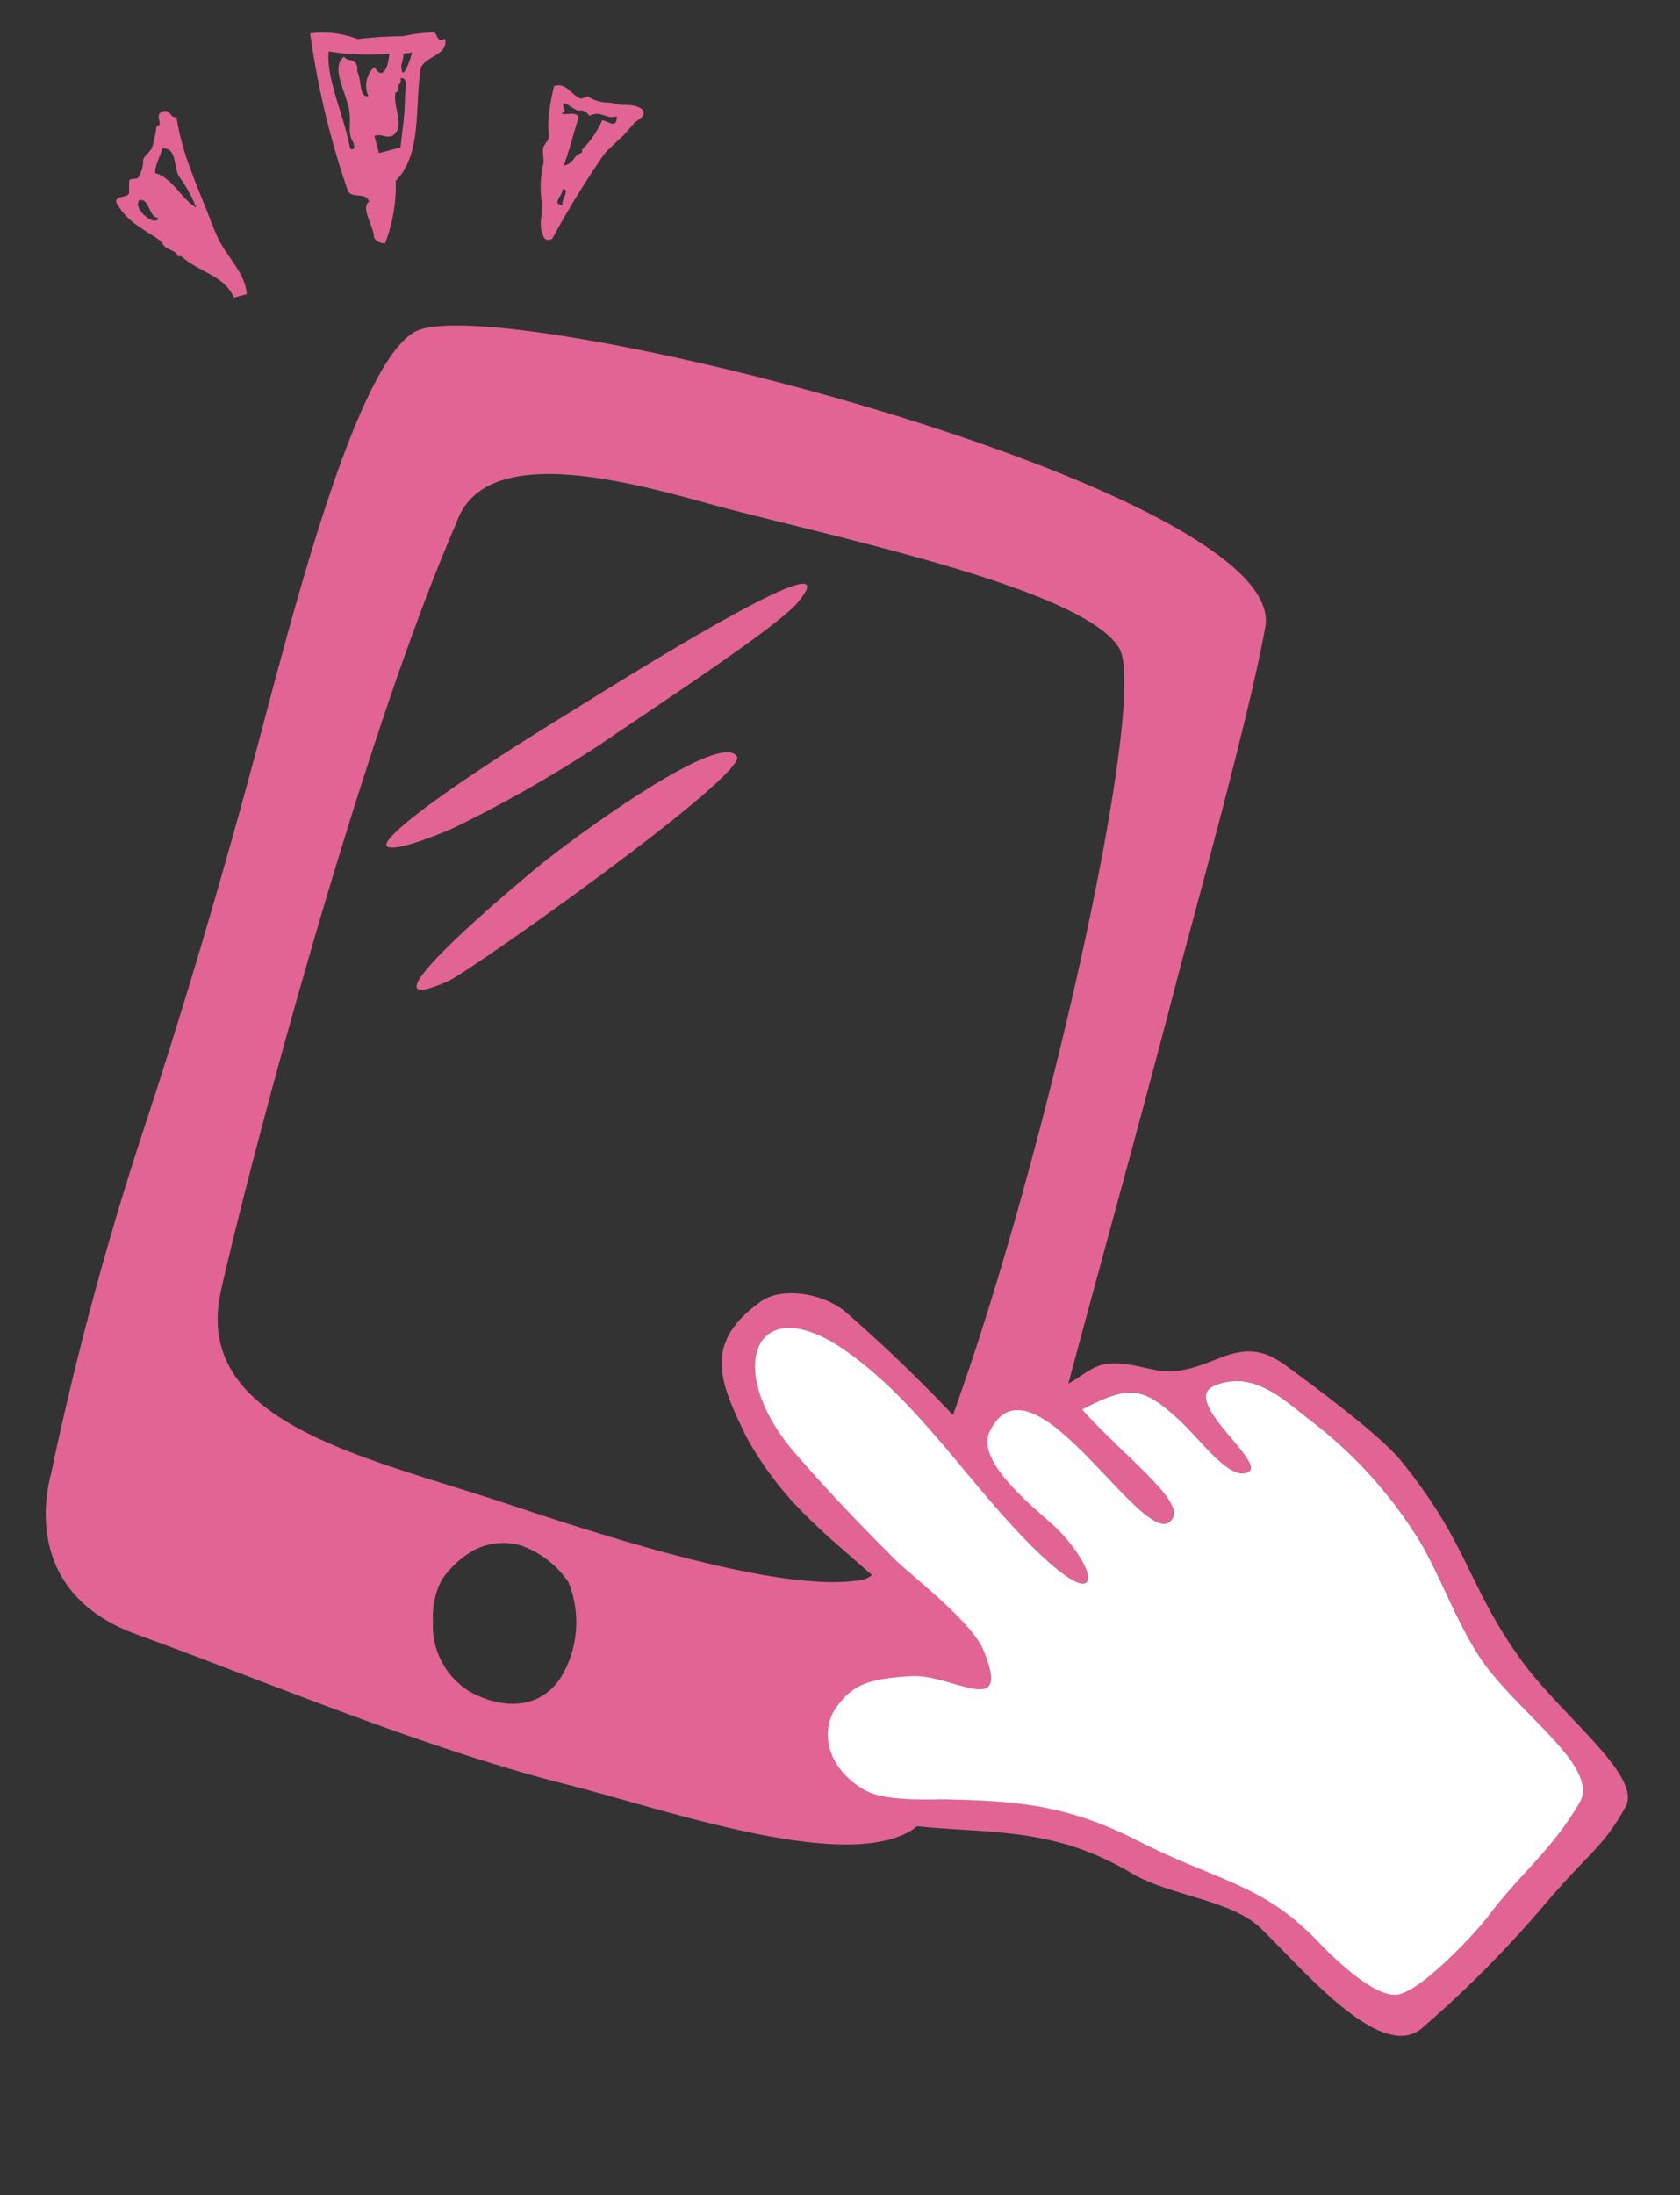
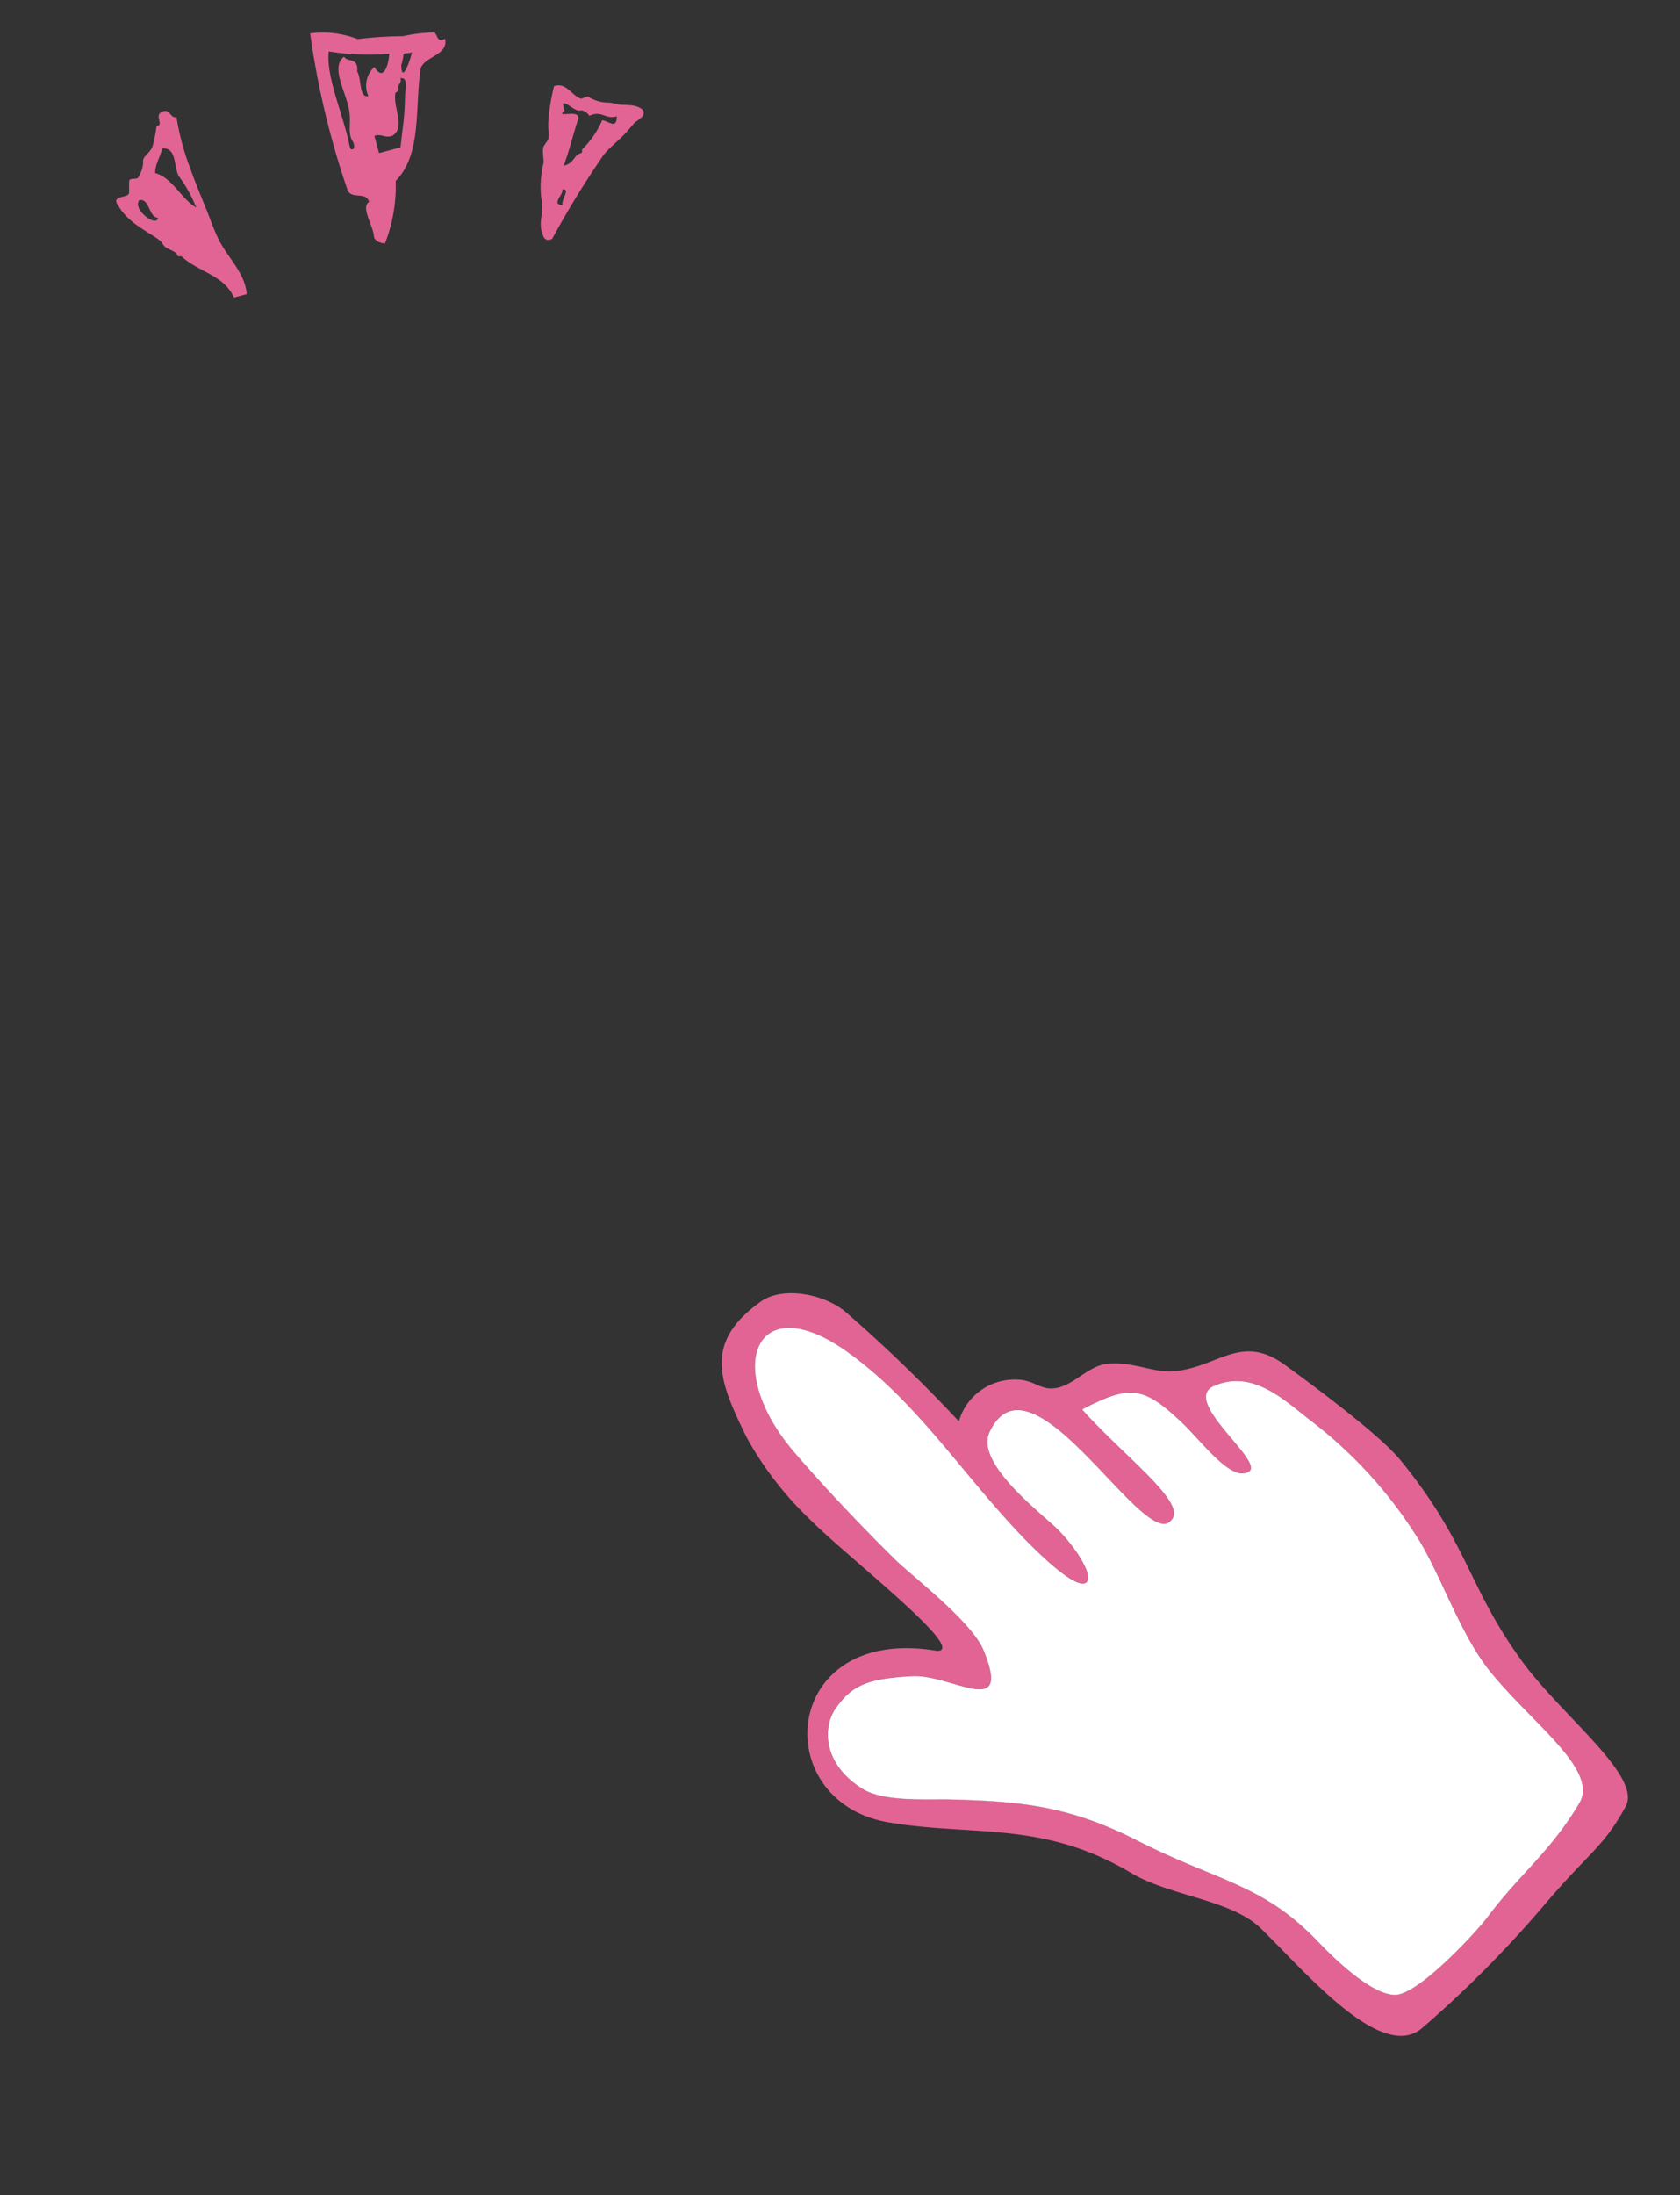
<svg xmlns="http://www.w3.org/2000/svg" width="104.676" height="136.678" viewBox="0 0 104.676 136.678">
  <rect x="0" y="0" width="104.676" height="136.678" fill="#333333" stroke="none" />
  <g id="Group_10249" data-name="Group 10249" transform="translate(-960.014 -7728.606)">
    <g id="Group_8265" data-name="Group 8265" transform="translate(-1305.556 5252.387) rotate(16)">
      <g id="Group_8263" data-name="Group 8263" transform="translate(2888.189 1765.275)">
-         <path id="Path_51785" data-name="Path 51785" d="M2902.673,1789.3c-.952,1.308-9.264,13.536-3.845,9,1.155-.968,14.423-17.509,13.434-18.412C2910.851,1778.706,2904.707,1786.509,2902.673,1789.3Z" transform="translate(-2882.991 -1756.732)" fill="#e26494" fill-rule="evenodd" />
-         <path id="Path_51786" data-name="Path 51786" d="M2903.012,1784.4c-1.656,1.814-7.213,7.917-8.491,10.413-.99,1.936,2.509-.605,3.794-1.763a80.742,80.742,0,0,0,7.176-7.375c1.792-2.194,8.742-10.211,9.364-11.888C2917.153,1768.569,2904.838,1782.4,2903.012,1784.4Z" transform="translate(-2884.559 -1760.945)" fill="#e26494" fill-rule="evenodd" />
-         <path id="Path_51787" data-name="Path 51787" d="M2948.106,1821.831c-.174-8.784-.213-17.835-.449-27.286-.1-4.084-.188-17.286-.77-22.921-.849-8.766-52.1-7.108-56.021-3.052-3.09,3.195-2.4,20.543-2.282,28.333.134,8.784.038,16.674-.268,24.476a201.093,201.093,0,0,0,.377,21.749c.023.25-.163,7.592,7.837,8.157,8.779.62,19.2,1.887,28.352,1.6,6.437-.205,17.994.515,21.44-3.147C2949.074,1846.813,2948.243,1828.755,2948.106,1821.831Zm-25.378,24.725c-.687,2.3-2.9,2.942-5.153,2.457a4.82,4.82,0,0,1-3.477-3.6,4.954,4.954,0,0,1-.18-2.637,5.979,5.979,0,0,1,1.259-2.157,3.93,3.93,0,0,1,2.914-1.248,6.006,6.006,0,0,1,3.438,1.367A6.593,6.593,0,0,1,2922.728,1846.556Zm16.4-11.014c-4.6,2.375-17.618,1.769-22.8,1.564-9.348-.372-20.111.526-20.6-7.855s-1.022-35.294.925-49.978c.3-5.923,11.591-5.37,16.45-5.513,8.423-.246,22.325-1.146,25.379,1.609C2942.124,1778.653,2944.005,1833.026,2939.132,1835.542Z" transform="translate(-2888.189 -1765.275)" fill="#e26494" fill-rule="evenodd" />
-       </g>
+         </g>
      <g id="Group_8264" data-name="Group 8264" transform="matrix(0.809, -0.588, 0.588, 0.809, 2922.7, 1824.585)">
        <path id="Path_51788" data-name="Path 51788" d="M2955.885,1846.6c-1.6-5.559-.624-8.011-2.834-14.354-.625-1.793-3.109-5.618-4.722-8.019-1.891-2.816-3.931-1.316-6.592-2-1.288-.329-2.157-1.423-3.76-1.861-1.22-.333-2.534.617-3.732.275-.858-.245-.965-.987-2.136-1.361a3.6,3.6,0,0,0-4.082,1.278,93.992,93.992,0,0,0-4.183-8.6c-.819-1.656-3.209-3.089-4.867-2.626-4.312,1.2-4.114,3.837-3.715,7.651a21.252,21.252,0,0,0,1.983,6.19c1.308,2.853,6.471,11.03,4.622,10.351-8.605-4.9-13.137,5.2-6.521,8.979,4.613,2.639,9.1,3.181,13.15,8.154,1.753,2.154,5.282,3.685,6.4,5.989,1.649,3.4,4.2,10.508,7.353,9.27a70.484,70.484,0,0,0,9.817-4.627c3.718-2.114,4.579-2.047,6.788-3.982C2960.48,1855.885,2957.05,1850.645,2955.885,1846.6Zm.334,9.51c-2.723,2.235-4.979,2.861-7.848,4.74-.811.531-5.617,3.055-7.024,2.554-1.332-.475-2.7-3.2-3.375-4.74-2.028-4.614-4.551-5.619-8.479-9.834-3.255-3.492-6.077-4.781-9.921-6.3-1.4-.555-4.031-1.283-5.012-2.532-1.752-2.236-1.087-4.338.054-5.22,1.52-1.1,2.586-1.124,5.233-.319,2.389.725,4.931,4.741,4.745.013-.074-1.933-2.634-5.9-3.243-7.189-1.284-2.712-2.619-5.786-3.611-8.409-2.456-6.49,1.252-10.626,5.283-4.7,2.961,4.355,4.052,9.416,6.225,14.385.555,1.267,2,4.319,2.774,4.144.671-.153.125-2.413-.547-3.794-.661-1.359-3.387-5.584-1.882-7.075,4.336-4.293,6.522,10.459,8.767,9.024,1.326-.641-1.4-4.7-2.867-8.374,3.332-.44,4.09-.049,5.551,2.869.8,1.6,1.669,4.722,2.958,4.3.933-.469-2.532-5.6-.282-5.735,2.663-.161,3.839,2.4,4.926,4.1a27.658,27.658,0,0,1,3.679,8.795c.674,2.729.463,6.786,1.493,9.756C2955.173,1850.479,2958.064,1854.6,2956.219,1856.111Z" transform="translate(-2912.184 -1809.25)" fill="#e26494" />
        <path id="Path_51789" data-name="Path 51789" d="M2951.841,1836.052a27.662,27.662,0,0,0-3.679-8.795c-1.087-1.7-2.264-4.261-4.926-4.1-2.25.137,1.215,5.266.282,5.735-1.289.418-2.157-2.705-2.958-4.3-1.461-2.918-2.219-3.309-5.551-2.869,1.47,3.675,4.194,7.733,2.867,8.374-2.245,1.435-4.431-13.317-8.767-9.024-1.506,1.491,1.221,5.716,1.882,7.075.672,1.381,1.218,3.642.547,3.794-.774.175-2.219-2.877-2.774-4.144-2.173-4.969-3.263-10.03-6.225-14.385-4.031-5.929-7.739-1.793-5.283,4.7.992,2.623,2.327,5.7,3.611,8.409.609,1.286,3.168,5.257,3.243,7.189.186,4.729-2.356.712-4.745-.013-2.646-.8-3.713-.777-5.233.32-1.141.882-1.806,2.983-.054,5.22.981,1.25,3.611,1.977,5.012,2.532,3.845,1.523,6.666,2.812,9.921,6.3,3.928,4.216,6.451,5.22,8.479,9.834.677,1.539,2.043,4.265,3.375,4.74,1.407.5,6.213-2.023,7.024-2.554,2.869-1.879,5.125-2.505,7.848-4.74,1.845-1.513-1.046-5.632-2.4-9.537C2952.3,1842.838,2952.515,1838.781,2951.841,1836.052Z" transform="translate(-2911.701 -1808.484)" fill="#fff" />
      </g>
    </g>
    <g id="Group_8266" data-name="Group 8266" transform="matrix(-0.259, -0.966, 0.966, -0.259, 844.383, 7561.625)">
      <path id="Path_51733" data-name="Path 51733" d="M-215.02,100.655c1.009-.2,1.37.426,2.349.469a6.292,6.292,0,0,1,2.113.7c.233.1.611.091.939.234.135.06.362.428.47.47.377.149.651.135.938.234a12.818,12.818,0,0,1,2.115.939c.075.79-.814.892-1.175,1.41-.058.084.078.406,0,.469a2.458,2.458,0,0,0-.7,1.175,2.374,2.374,0,0,1-.236.469c-.209.468-.237,1.054-.7,1.41-.482.225-.583-.526-.7-.7-.172-.252-.3-.441-.47-.7-.325-.513-.591-1.171-.939-1.644a58.014,58.014,0,0,0-4.228-4.462C-215.294,100.851-215.2,100.706-215.02,100.655Zm2.583,1.879c-.314.036-.709-.955-.941-.236C-213.064,102.264-212.5,103.088-212.436,102.534Zm1.879,1.644c.014.266.165.111.234.234a5.73,5.73,0,0,0,1.41,1.644c-.206.414-.786.726,0,.939-.038-.743.624-.784.47-1.644.192-.054.458-.256.469-.469.024-.446,1.376-1,.234-.941-.328-.75-.1.961-.7.7-.846-.564-1.772-1.046-2.585-1.644C-211.059,103.677-210.579,103.76-210.558,104.178Z" transform="translate(0.764 -3.319)" fill="#e26494" fill-rule="evenodd" />
      <path id="Path_51734" data-name="Path 51734" d="M-212.117,88.027c.122-.246.243-.494.553-.553.662.169,2.009-.349,2.217.277.711-.027.4-1.081,1.106-1.108a51.9,51.9,0,0,1,9.972.277,6.025,6.025,0,0,1-1.108,2.77,25.156,25.156,0,0,1-.555,2.77,10.318,10.318,0,0,1-.277,1.939c-.231.189-.7-.008-.555.553-1.056-.052-.722-1.492-1.384-1.939-2.232-1-5.179-1.284-6.37-3.323A9.8,9.8,0,0,1-212.117,88.027Zm6.923,3.047a16.853,16.853,0,0,0,1.663.555c.266.07,1.066.528,1.108,0-.28.034-.327-.265-.553-.277-.295-.017-.156-.226-.278-.278-.861-.36-2.165.075-2.494-.831-.06-.523.313-.61.278-1.108h-1.108v1.386C-205.986,90.749-205.455,90.97-205.194,91.074Zm5.541-3.323c-1.518-.605-4.126-.122-6.1-.277-.29.015-.216.354.278.277.57-.215,1.185.211,1.939.277,1.228.109,2.879-.447,3.323.555-.434.119-.236.872-1.108.553-.488.159-1.627-.334-1.661.278a1.583,1.583,0,0,1,1.661.83c-1.115.315-.017.927.553,1.109A14.909,14.909,0,0,1-199.653,87.751Zm-1.386,4.431c.064.089-.717-.32-.553-.277-1.46-.382.556.9.553.831C-201.1,92.6-200.95,92.306-201.039,92.182Z" transform="translate(0.05 -0.36)" fill="#e26494" fill-rule="evenodd" />
      <path id="Path_51736" data-name="Path 51736" d="M-207.986,78.537v-.822c1.5-.229,2.075-1.679,3.284-2.465.152-.1-.041-.257.275-.273.1,0,.447-.46.547-.547.161-.139.373-.139.548-.275.7-.537,1.525-1.6,2.736-1.915.737-.313.323.636.548.82.1.083.754.181.822.275.078.111-.093.451,0,.547a2.03,2.03,0,0,0,.822.548c.394.02.414.532.822.82a8.236,8.236,0,0,0,1.095.548c.141.075-.035.258.273.273s.489.012.547.275c.151.606-.522.389-.547.82a15.925,15.925,0,0,0-3.286,0c-.775.063-1.656.171-2.463.275-.747.1-1.462.141-2.19.273C-205.439,77.949-206.7,78.8-207.986,78.537Zm7.39-4.927c-.361-.629-1.968.557-1.368.822C-201.79,73.877-200.684,74.251-200.6,73.61Zm.823,2.738c.686-.147,1.744.354,1.915-.548-.484-.245-.8-.661-1.368-.821-.573.979-1.964,1.139-2.738,1.918A8.722,8.722,0,0,0-199.773,76.348Z" transform="translate(-4.889)" fill="#e26494" fill-rule="evenodd" />
    </g>
  </g>
</svg>